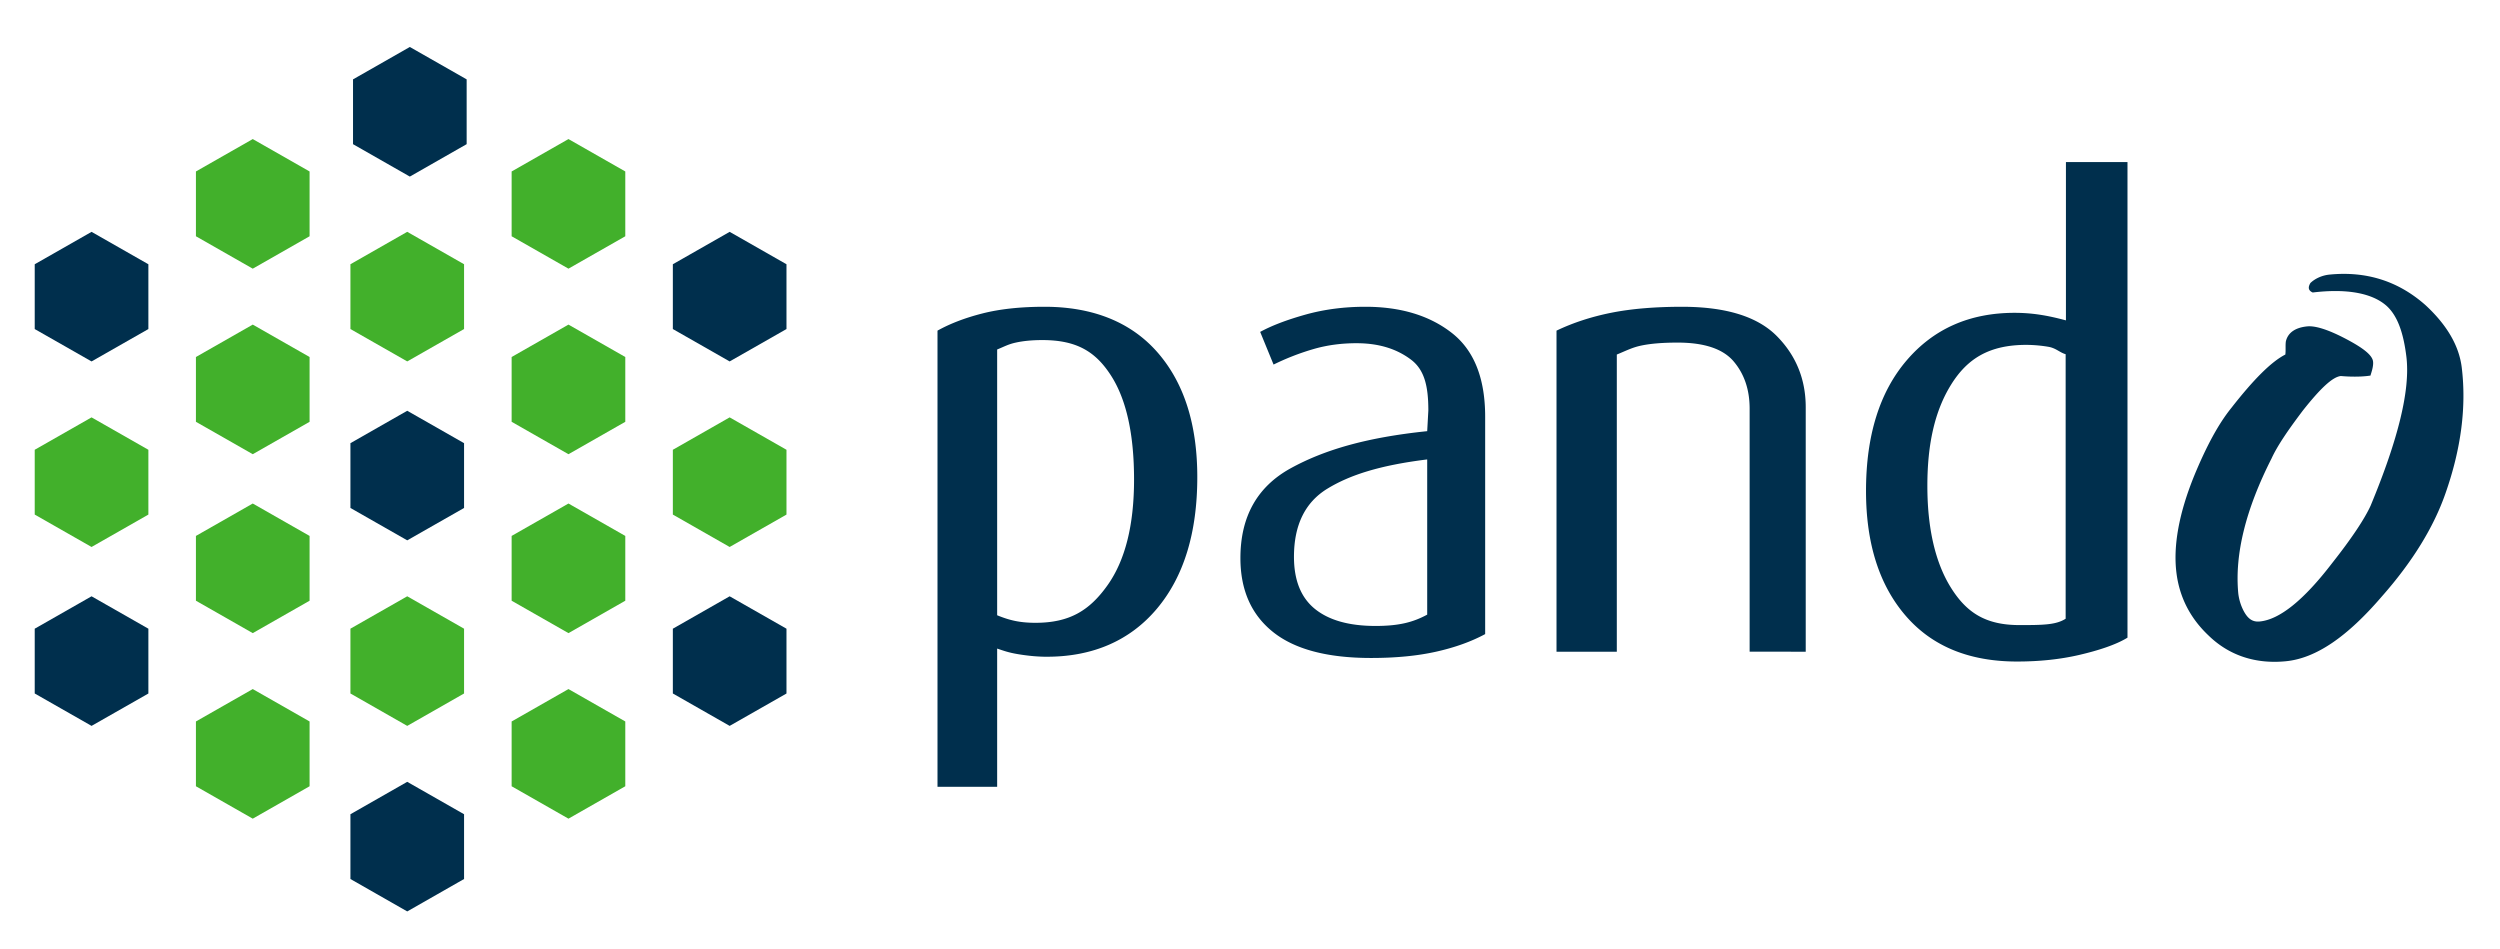
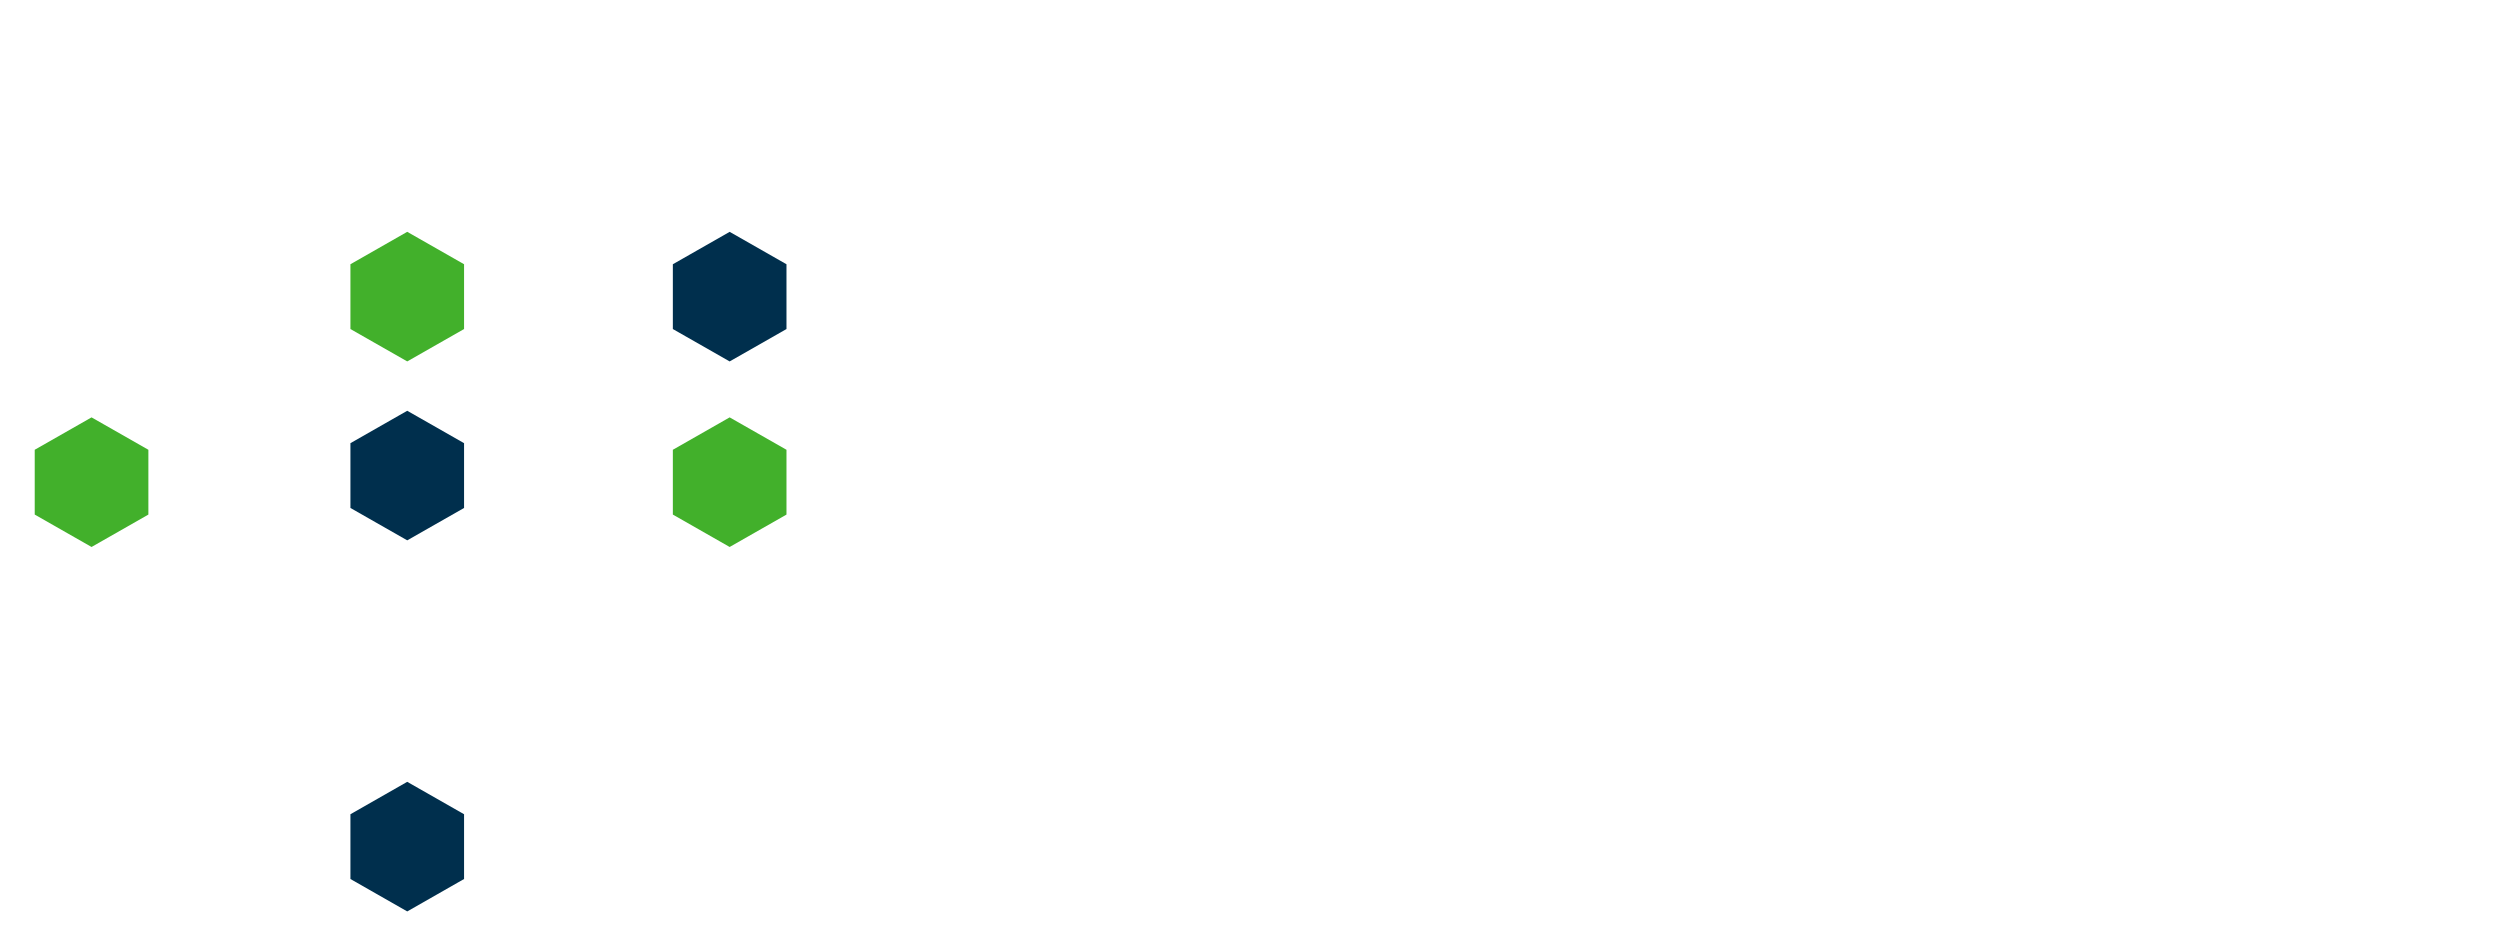
<svg xmlns="http://www.w3.org/2000/svg" height="82" width="216">
  <g fill="none" fill-rule="evenodd">
    <g fill="#002f4d">
-       <path d="M90.068 29.382c-.878 0-1.647.073-2.304.218-.657.144-.988.344-1.61.596v22.962c1.06.435 1.958.652 3.31.652 2.961 0 4.68-1.076 6.215-3.23 1.536-2.152 2.303-5.202 2.303-9.147 0-3.909-.658-6.894-1.973-8.957-1.317-2.063-2.944-3.094-5.94-3.094m.388 27.36c-.769 0-1.592-.073-2.47-.218-.88-.145-1.284-.307-1.833-.488v11.942H81V28.567c1.1-.614 2.404-1.111 3.91-1.492 1.504-.38 3.285-.57 5.341-.57 4.149 0 7.458 1.313 9.753 3.936 2.294 2.624 3.442 6.215 3.442 10.774 0 4.814-1.163 8.606-3.486 11.373-2.325 2.768-5.551 4.154-9.503 4.154M123.31 39.695c-4.112.508-6.693 1.35-8.621 2.525-1.927 1.177-2.89 3.14-2.89 5.89 0 2.027.605 3.528 1.816 4.506 1.212.977 2.955 1.466 5.232 1.466 2.055 0 3.252-.326 4.463-.977zm-4.848 17.154c-3.782 0-6.61-.75-8.482-2.252-1.872-1.502-2.808-3.627-2.808-6.379 0-3.582 1.45-6.169 4.35-7.762 2.9-1.592 6.537-2.66 11.788-3.203l.099-1.792c0-2.134-.35-3.526-1.506-4.394-1.157-.868-2.653-1.413-4.708-1.413-1.321 0-2.57.17-3.744.515a21.126 21.126 0 00-3.415 1.33l-1.157-2.822c.991-.543 2.294-1.04 3.91-1.494 1.616-.452 3.341-.678 5.177-.678 3.047 0 5.534.752 7.462 2.253 1.927 1.502 2.89 3.917 2.89 7.247v18.781c-1.21.652-2.625 1.16-4.239 1.52-1.617.362-3.49.543-5.617.543zM151.168 56.306V35.3c0-1.628-.459-2.986-1.376-4.07-.918-1.086-2.533-1.63-4.846-1.63-1.249 0-2.277.081-3.084.245-.808.162-1.288.425-2.169.787v25.675h-5.21v-27.74c1.432-.685 3.009-1.2 4.736-1.546 1.724-.343 3.762-.515 6.113-.515 3.78 0 6.506.841 8.178 2.524 1.669 1.683 2.505 3.738 2.505 6.162v21.115zM178.472 30.604c-.51-.143-.837-.535-1.51-.644a11.893 11.893 0 00-1.884-.163c-3.166 0-5.084 1.152-6.504 3.437s-2.05 5.16-2.05 8.75c0 3.699.703 6.674 2.05 8.813 1.347 2.141 2.991 3.21 5.904 3.21 2.001 0 3.157-.007 3.994-.55zm-4.198 26.552c-4.148 0-7.36-1.324-9.636-3.97-2.276-2.646-3.414-6.235-3.414-10.767 0-4.786 1.171-8.546 3.513-11.284 2.342-2.737 5.452-4.107 9.332-4.107 1.501 0 2.817.217 4.428.652V14h5.318v41.093c-.992.616-2.537 1.113-4.17 1.493-1.635.38-3.425.57-5.37.57zM212.695 31.752c-.23-1.876-1.275-3.672-3.133-5.389-2.36-2.09-5.12-2.947-8.286-2.639-.634.061-1.242.332-1.652.723-.229.374-.194.652.193.825 2.977-.36 5.135.063 6.365 1.138.924.825 1.465 2.248 1.729 4.402.349 2.847-.688 7.096-3.092 12.884-.505 1.103-1.584 2.756-3.327 4.963-2.448 3.192-4.53 4.871-6.25 5.037-.633.063-1.037-.25-1.394-.918a4.375 4.375 0 01-.46-1.502c-.325-3.413.663-7.305 2.876-11.668.505-1.104 1.437-2.46 2.698-4.13 1.506-1.904 2.571-2.921 3.295-2.99 0 0 1.391.145 2.559-.04-.009-.068.276-.73.216-1.217-.067-.555-.875-1.178-2.344-1.95-1.467-.772-2.613-1.151-3.336-1.082-.995.097-1.676.515-1.855 1.306-.048.357.005.773-.044 1.129-1.207.61-2.756 2.166-4.656 4.6-1.112 1.374-2.158 3.304-3.216 5.867-1.338 3.294-1.82 6.083-1.538 8.376.264 2.153 1.217 3.958 2.769 5.424 1.768 1.726 4.058 2.488 6.682 2.231 2.624-.254 5.323-2.134 8.287-5.585 2.653-3 4.484-5.99 5.502-8.902 1.357-3.858 1.827-7.49 1.412-10.893" />
-     </g>
+       </g>
    <g fill="#42b02b">
-       <path d="M21.838 23.213l-4.91-2.8v-5.598l4.91-2.8 4.91 2.8v5.598zM21.838 39.243l-4.91-2.8v-5.598l4.91-2.8 4.91 2.8v5.599zM21.838 54.702l-4.91-2.8v-5.598l4.91-2.8 4.91 2.8v5.598zM21.838 70.733l-4.91-2.8v-5.598l4.91-2.8 4.91 2.8v5.597zM49.115 23.213l-4.91-2.8v-5.598l4.91-2.8 4.91 2.8v5.598zM49.115 39.243l-4.91-2.8v-5.598l4.91-2.8 4.91 2.8v5.599zM49.115 54.702l-4.91-2.8v-5.598l4.91-2.8 4.91 2.8v5.598zM49.115 70.733l-4.91-2.8v-5.598l4.91-2.8 4.91 2.8v5.597z" />
-     </g>
+       </g>
    <path d="M63.042 31.228l-4.908-2.799v-5.598l4.908-2.8 4.91 2.8v5.598z" fill="#002f4d" />
    <path d="M63.042 47.259l-4.908-2.8V38.86l4.908-2.799 4.91 2.8v5.598z" fill="#42b02b" />
-     <path d="M63.042 62.717l-4.908-2.8V54.32l4.908-2.8 4.91 2.8v5.599zM7.91 31.228L3 28.43v-5.598l4.91-2.8 4.91 2.8v5.598z" fill="#002f4d" />
    <path d="M7.91 47.259L3 44.459V38.86l4.91-2.799 4.91 2.8v5.598z" fill="#42b02b" />
-     <path d="M7.91 62.717L3 59.917V54.32l4.91-2.8 4.91 2.8v5.599zM35.41 15.257l-4.909-2.8V6.858l4.908-2.8 4.91 2.8v5.597z" fill="#002f4d" />
    <path d="M35.185 31.227l-4.908-2.799V22.83l4.908-2.8 4.91 2.8v5.598z" fill="#42b02b" />
    <path d="M35.185 46.686l-4.908-2.799V38.29l4.908-2.8 4.91 2.8v5.598z" fill="#002f4d" />
-     <path d="M35.185 62.717l-4.908-2.8v-5.599l4.908-2.799 4.91 2.8v5.598z" fill="#42b02b" />
    <path d="M35.185 78.748l-4.908-2.802V70.35l4.908-2.8 4.91 2.8v5.596z" fill="#002f4d" />
  </g>
</svg>